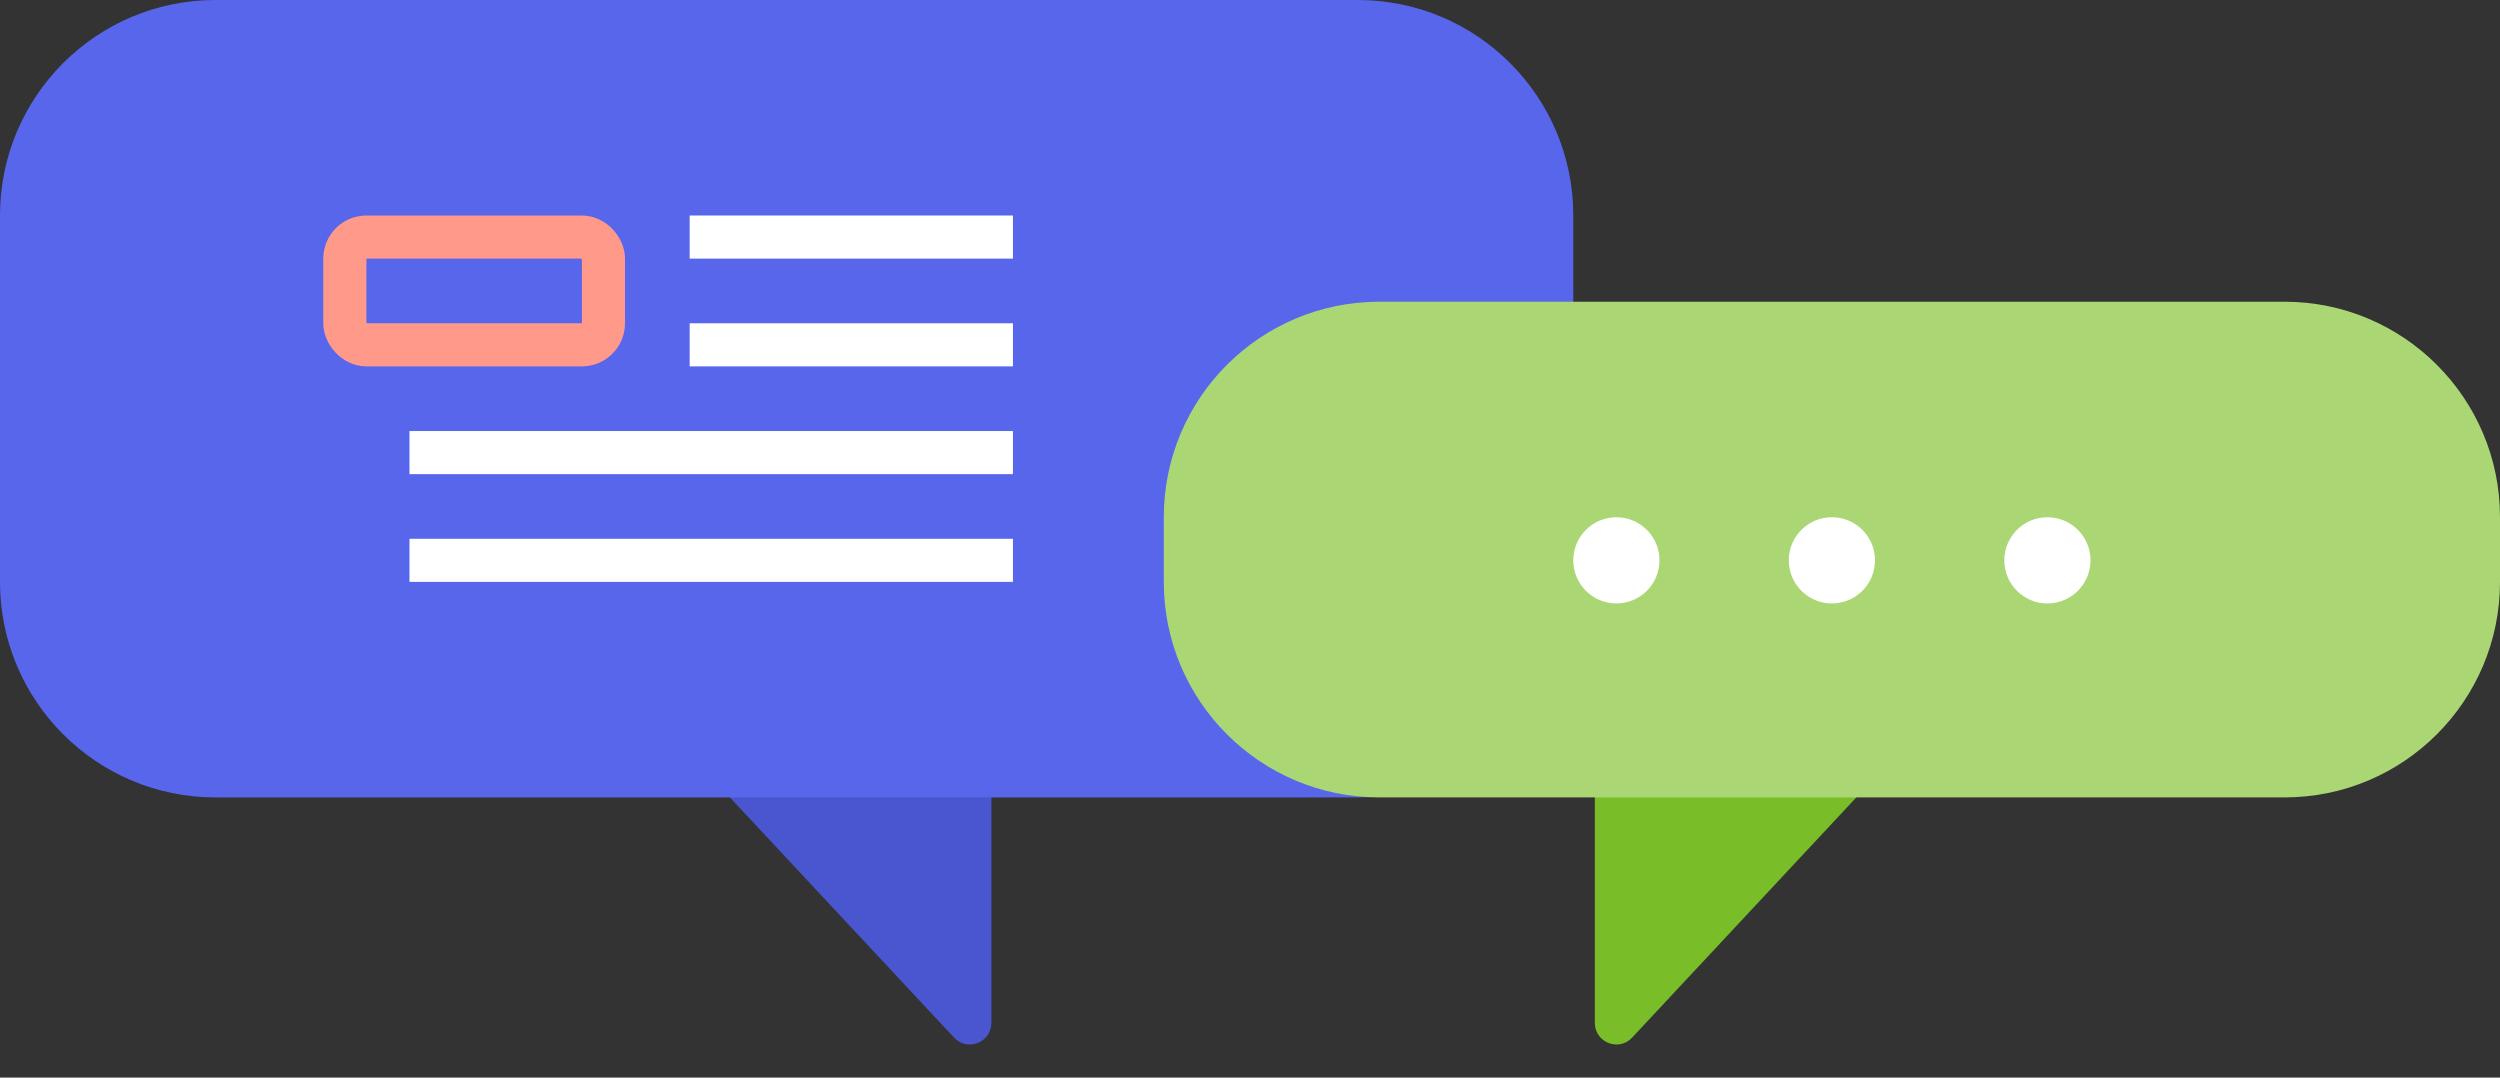
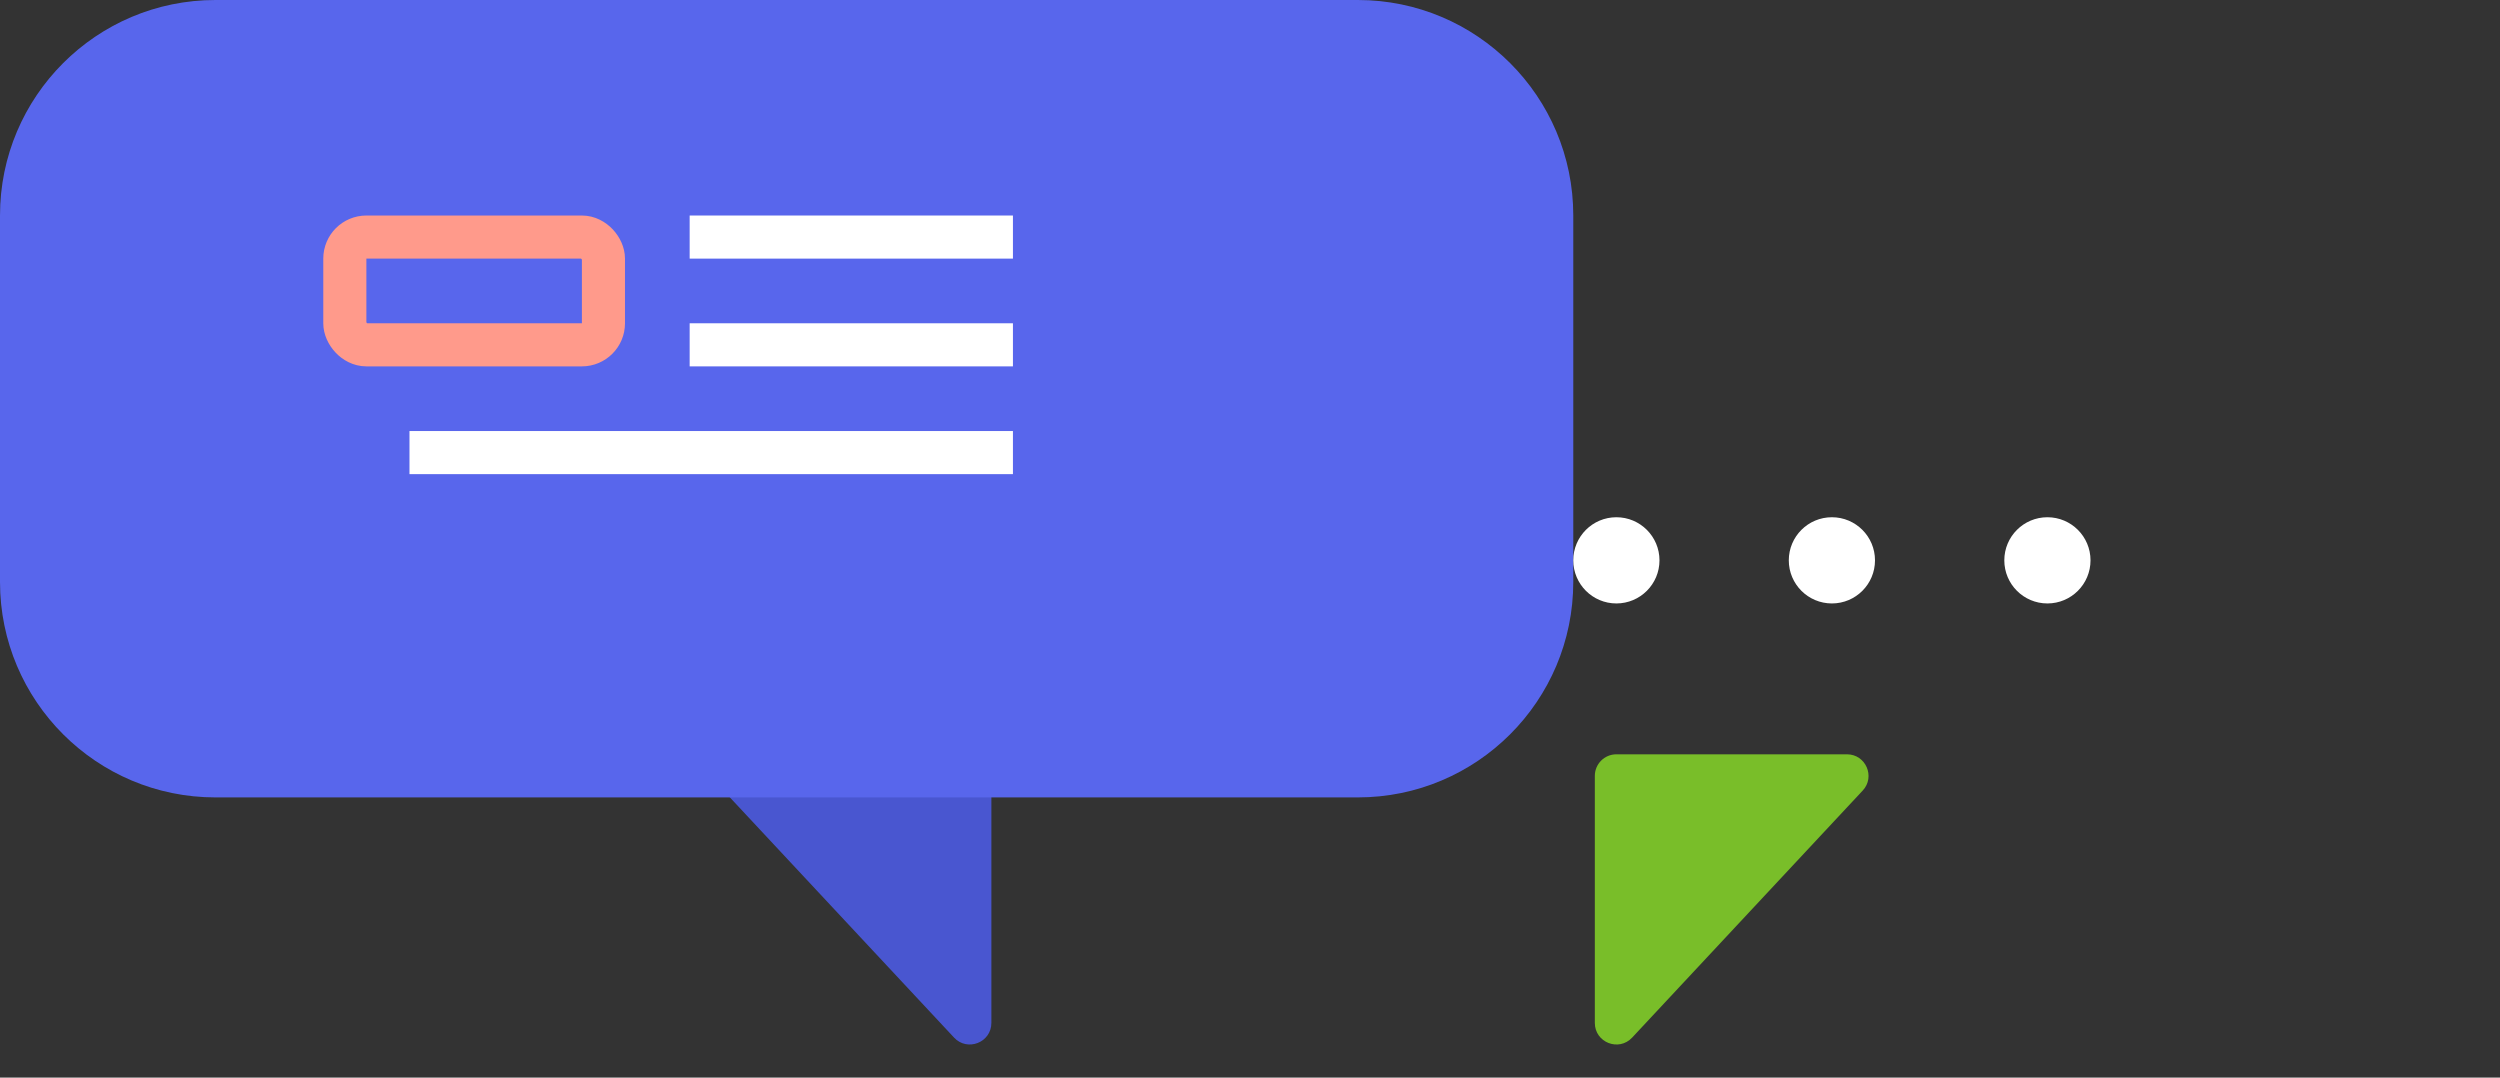
<svg xmlns="http://www.w3.org/2000/svg" width="116" height="50" viewBox="0 0 116 50" fill="none">
  <rect x="0" y="0" width="116" height="50" fill="#333333" stroke="none" />
  <path d="M44.269 48.145C44.888 48.809 46 48.371 46 47.463V36C46 35.448 45.552 35 45 35H34.301C33.427 35 32.974 36.043 33.57 36.682L44.269 48.145Z" fill="#4956D0" />
  <path d="M75.731 48.145C75.112 48.809 74 48.371 74 47.463V36C74 35.448 74.448 35 75 35H85.699C86.573 35 87.026 36.043 86.43 36.682L75.731 48.145Z" fill="#79BE29" />
  <path d="M0 10C0 4.477 4.477 0 10 0H63C68.523 0 73 4.477 73 10V27C73 32.523 68.523 37 63 37H10C4.477 37 0 32.523 0 27V10Z" fill="#5866EC" />
  <rect x="19" y="20" width="28" height="2" fill="white" />
  <rect x="32" y="15" width="15" height="2" fill="white" />
  <rect x="32" y="10" width="15" height="2" fill="white" />
-   <rect x="19" y="25" width="28" height="2" fill="white" />
-   <path d="M54 24C54 18.477 58.477 14 64 14H106C111.523 14 116 18.477 116 24V27C116 32.523 111.523 37 106 37H64C58.477 37 54 32.523 54 27V24Z" fill="#AAD773" />
  <circle cx="75" cy="26" r="2" fill="white" />
  <circle cx="85" cy="26" r="2" fill="white" />
  <circle cx="95" cy="26" r="2" fill="white" />
  <rect x="16" y="11" width="12" height="5" rx="1" stroke="#FF9A8B" stroke-width="2" />
</svg>